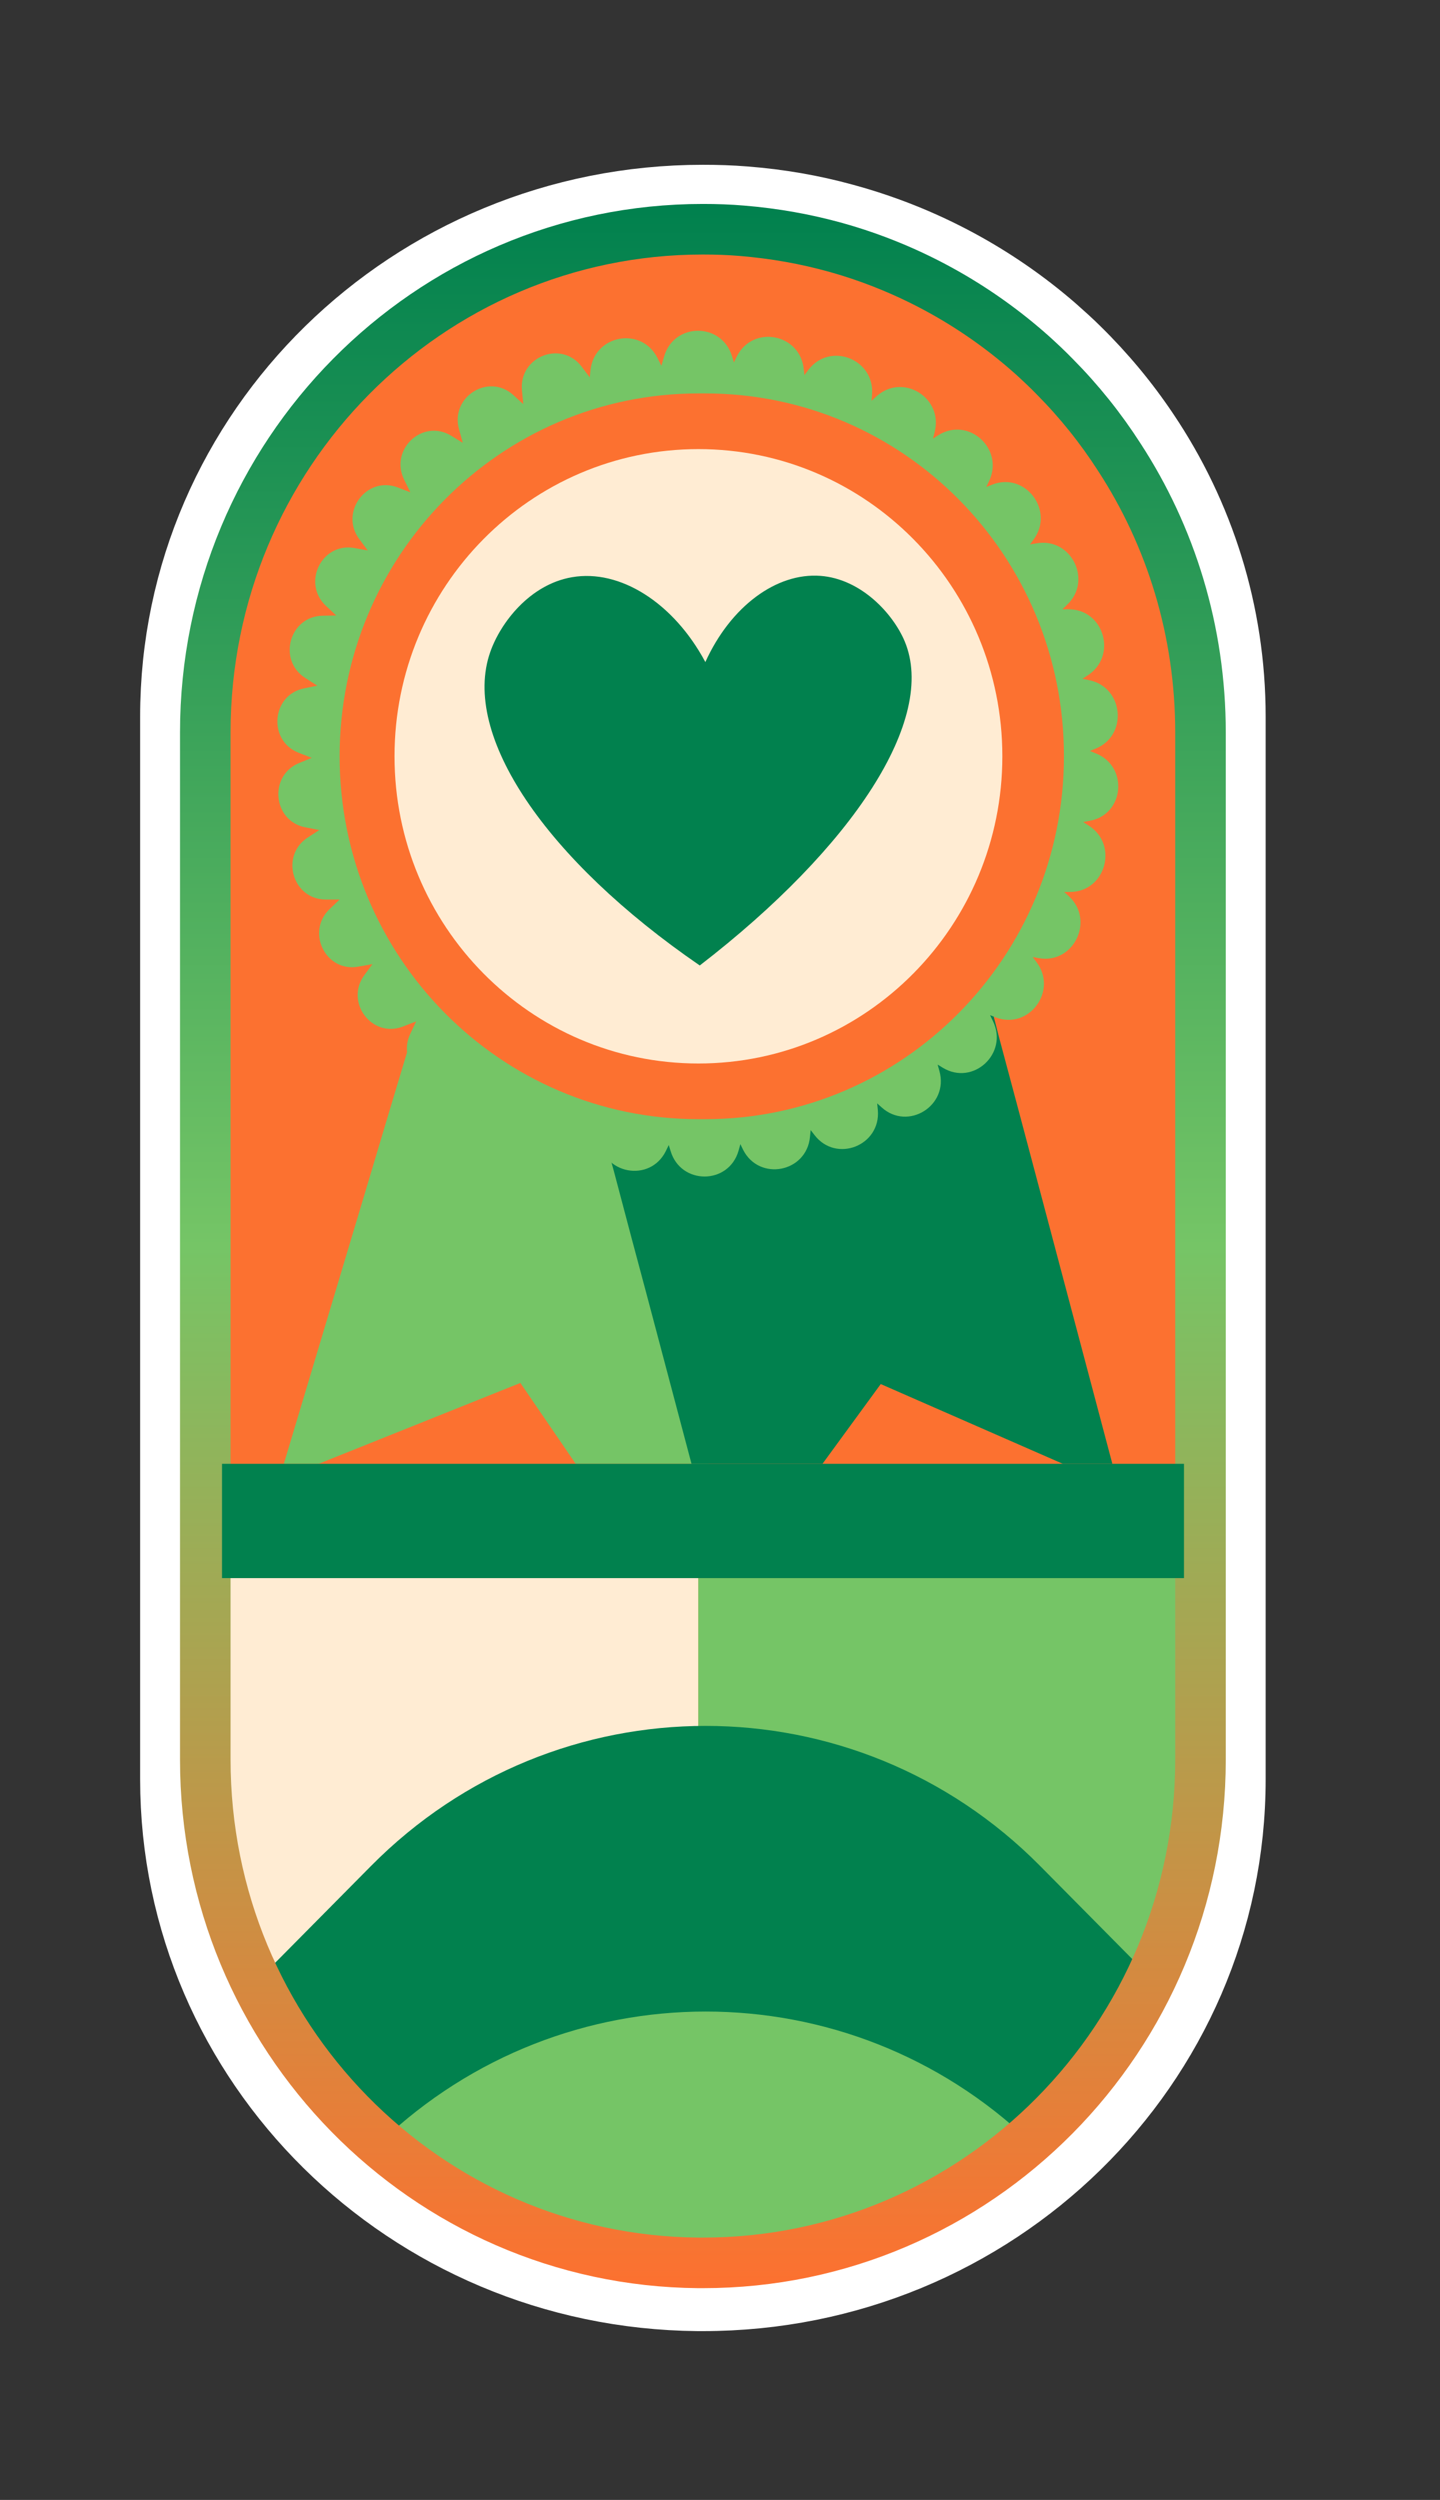
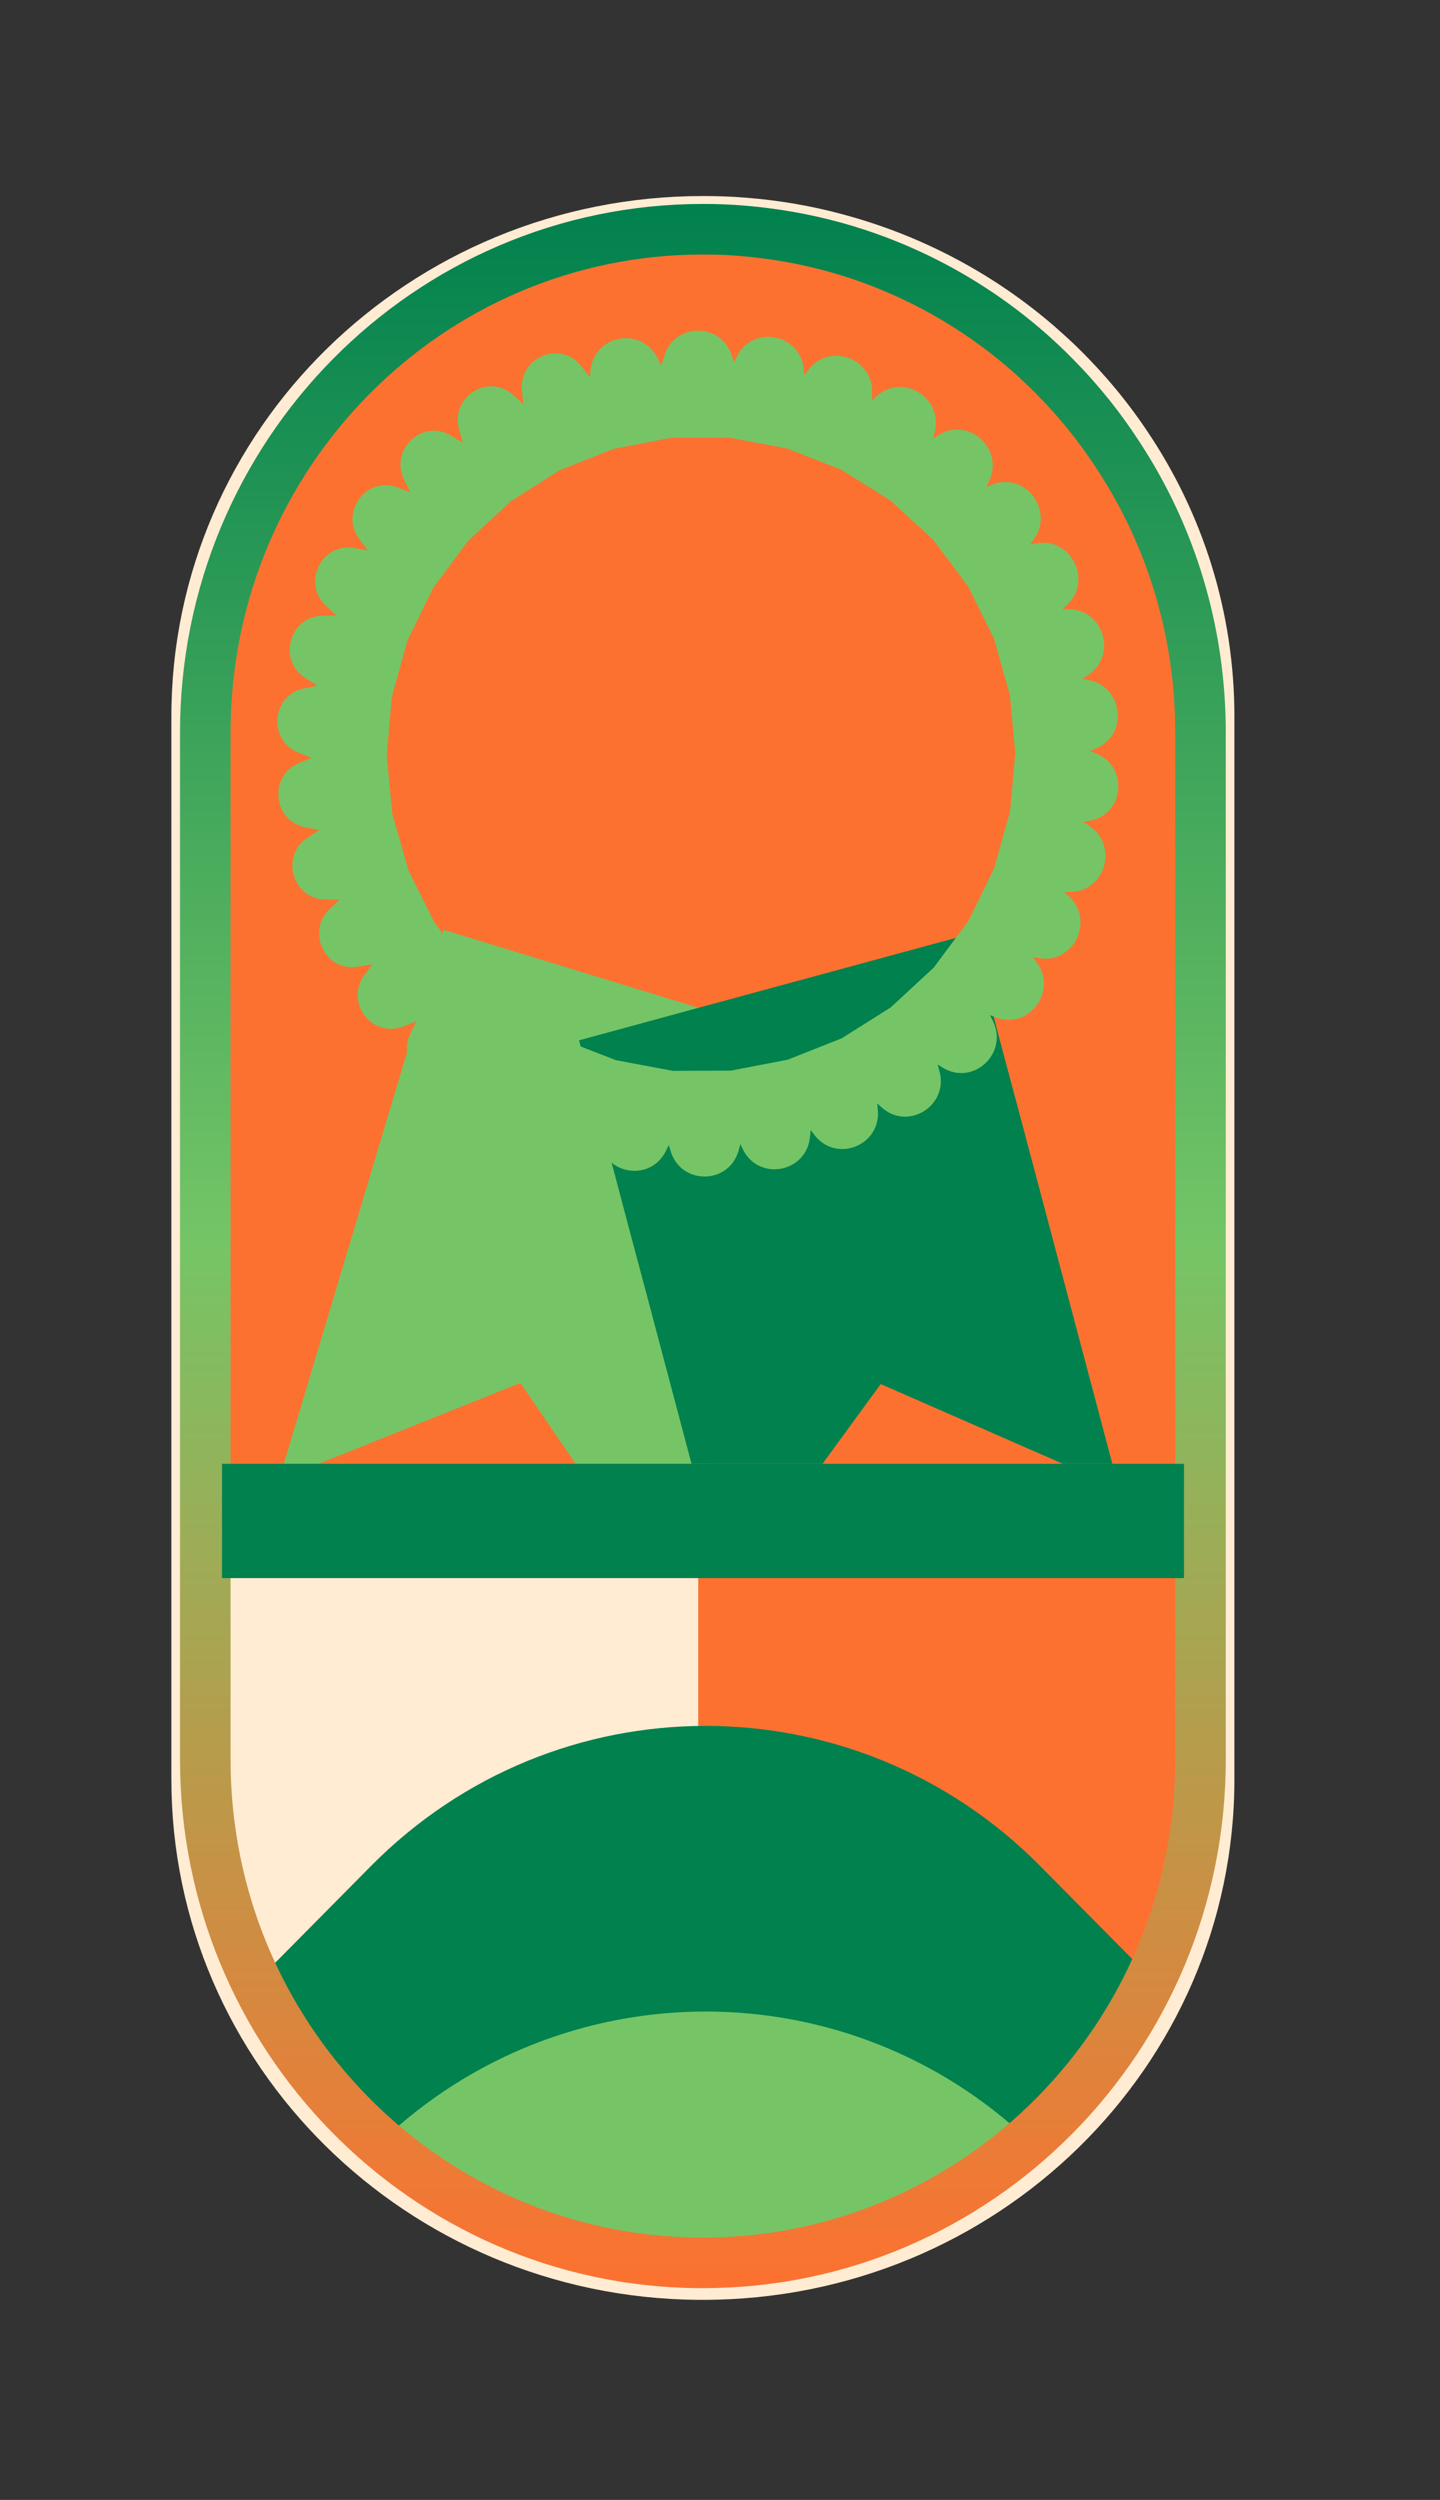
<svg xmlns="http://www.w3.org/2000/svg" width="121" height="210" viewBox="0 0 121 210" fill="none">
  <rect x="0" y="0" width="121" height="210" fill="#333333" stroke="none" />
  <path d="M103.725 60.2V149.463C103.725 173.621 83.737 193.195 59.062 193.195C58.913 193.195 58.781 193.195 58.631 193.195C34.163 192.971 14.4 173.472 14.4 149.463V60.2C14.4 36.042 34.406 16.468 59.062 16.468C60.244 16.468 61.425 16.505 62.587 16.599C65.475 16.823 68.306 17.31 71.006 18.058C77.625 19.855 83.644 23.111 88.65 27.452C89.325 28.051 90 28.65 90.638 29.286C92.794 31.401 94.744 33.74 96.431 36.266C101.044 43.134 103.725 51.368 103.725 60.2Z" fill="#FFECD3" />
-   <path d="M103.725 60.2V149.463C103.725 173.621 83.737 193.195 59.062 193.195C58.913 193.195 58.781 193.195 58.631 193.195C34.163 192.971 14.4 173.472 14.4 149.463V60.2C14.4 36.042 34.406 16.468 59.062 16.468C60.244 16.468 61.425 16.505 62.587 16.599C65.475 16.823 68.306 17.31 71.006 18.058C77.625 19.855 83.644 23.111 88.65 27.452C89.325 28.051 90 28.65 90.638 29.286C92.794 31.401 94.744 33.74 96.431 36.266C101.044 43.134 103.725 51.368 103.725 60.2Z" stroke="white" stroke-width="5.25" stroke-miterlimit="10" />
  <path d="M100.875 61.529V147.816C100.875 171.17 82.144 190.089 59.062 190.089C58.931 190.089 58.8 190.089 58.669 190.089C35.756 189.883 17.25 171.039 17.25 147.816V61.529C17.25 38.175 35.981 19.256 59.062 19.256C60.169 19.256 61.275 19.293 62.362 19.387C65.081 19.611 67.706 20.079 70.256 20.79C76.463 22.531 82.088 25.674 86.775 29.866C87.412 30.446 88.031 31.026 88.631 31.644C90.656 33.684 92.475 35.948 94.05 38.399C98.381 45.043 100.875 52.996 100.875 61.529Z" fill="#FC7130" />
-   <path d="M58.669 190.089C58.8 190.089 58.931 190.089 59.062 190.089C82.162 190.089 100.875 171.151 100.875 147.816V132.565H58.669V190.089Z" fill="#75C566" />
  <path d="M17.25 132.565V147.816C17.25 171.039 35.756 189.883 58.669 190.089V132.565H17.25Z" fill="#FFECD3" />
  <path d="M96.9 166.342C96.094 168.026 95.175 169.617 94.162 171.17C91.069 175.886 87.056 179.947 82.388 183.09C75.769 187.525 67.838 190.127 59.288 190.127C50.756 190.127 42.806 187.544 36.188 183.09C31.519 179.965 27.506 175.904 24.413 171.17C23.4 169.636 22.481 168.026 21.675 166.342L31.181 156.742C46.706 141.06 71.869 141.06 87.394 156.742L96.9 166.342Z" fill="#01814E" />
  <path d="M86.55 179.909C85.237 181.051 83.85 182.117 82.388 183.09C75.769 187.525 67.838 190.126 59.288 190.126C50.756 190.126 42.806 187.544 36.188 183.09C34.725 182.117 33.337 181.051 32.025 179.909C47.344 165.331 71.269 165.331 86.55 179.909Z" fill="#75C566" />
  <path d="M69.975 88.121L67.237 97.271L66.938 98.226L65.306 103.69L63.9 108.387L59.531 122.965H48.375L43.725 116.172L26.775 122.965H23.85L30.694 100.116L32.7 93.398L34.388 87.784L34.612 87.054L37.275 78.109L58.688 84.659L69.975 88.121Z" fill="#75C566" />
  <path d="M93.469 122.965H89.306L74.006 116.265L69.112 122.965H58.106L54.337 108.743L53.006 103.765L51.581 98.375L51.375 97.627L48.656 87.391L58.688 84.659L81.638 78.427L83.606 85.8L83.925 87.054L85.537 93.08L87.169 99.218L93.469 122.965Z" fill="#01814E" />
  <path d="M100.875 61.529V147.816C100.875 171.17 82.144 190.089 59.062 190.089C58.931 190.089 58.8 190.089 58.669 190.089C35.756 189.883 17.25 171.039 17.25 147.816V61.529C17.25 38.175 35.981 19.256 59.062 19.256C60.169 19.256 61.275 19.293 62.362 19.387C65.081 19.611 67.706 20.079 70.256 20.79C76.463 22.531 82.088 25.674 86.775 29.866C87.412 30.446 88.031 31.026 88.631 31.644C90.656 33.684 92.475 35.948 94.05 38.399C98.381 45.043 100.875 52.996 100.875 61.529Z" stroke="url(#paint0_linear_1151_8016)" stroke-width="4.248" stroke-miterlimit="10" />
  <path d="M92.081 63.288L91.575 63.082L92.044 62.895C94.819 61.791 94.425 57.712 91.5 57.132L90.956 57.019L91.388 56.739C93.9 55.129 92.794 51.199 89.812 51.181H89.269L89.644 50.825C91.838 48.785 90.019 45.118 87.094 45.642L86.55 45.735L86.85 45.323C88.631 42.909 86.175 39.635 83.4 40.701L82.875 40.907L83.1 40.439C84.412 37.726 81.412 34.975 78.862 36.547L78.394 36.846L78.525 36.341C79.312 33.441 75.881 31.288 73.65 33.291L73.237 33.665L73.275 33.16C73.519 30.166 69.75 28.687 67.931 31.064L67.594 31.513L67.537 31.008C67.237 28.014 63.263 27.265 61.913 29.941L61.669 30.446L61.519 29.96C60.675 27.059 56.625 27.059 55.8 29.96L55.575 30.727L55.237 30.053C53.869 27.377 49.894 28.145 49.612 31.139L49.556 31.7L48.862 30.783C47.156 28.556 43.612 29.96 43.856 32.767L43.969 33.946L43.125 33.178C41.044 31.307 37.819 33.347 38.569 36.06L38.888 37.202L37.913 36.603C35.513 35.143 32.719 37.745 33.956 40.289L34.481 41.356L33.413 40.944C30.788 39.953 28.519 43.04 30.188 45.286L30.9 46.24L29.775 46.035C27.019 45.548 25.35 48.991 27.394 50.9L28.256 51.705L27.113 51.723C24.319 51.761 23.288 55.466 25.669 56.963L26.663 57.599L25.556 57.824C22.819 58.367 22.481 62.203 25.087 63.232L26.194 63.662L25.144 64.093C22.556 65.141 22.913 68.977 25.669 69.501L26.831 69.725L25.875 70.343C23.512 71.859 24.562 75.545 27.356 75.564H28.538L27.712 76.35C25.669 78.277 27.375 81.721 30.131 81.197L31.294 80.991L30.619 81.908C28.95 84.191 31.256 87.241 33.862 86.231L34.969 85.8L34.481 86.829C33.263 89.374 36.075 91.957 38.456 90.478L39.469 89.861L39.169 90.965C38.438 93.697 41.663 95.7 43.744 93.809L44.625 93.005L44.531 94.146C44.306 96.972 47.85 98.338 49.556 96.092L50.269 95.138L50.325 95.643C50.625 98.637 54.619 99.386 55.95 96.691L56.194 96.186L56.344 96.672C57.188 99.554 61.237 99.554 62.062 96.654L62.212 96.111L62.438 96.579C63.788 99.255 67.781 98.506 68.062 95.494L68.119 94.932L68.438 95.344C70.256 97.721 74.025 96.242 73.763 93.248L73.706 92.687L74.081 93.023C76.294 95.026 79.744 92.874 78.938 89.973L78.787 89.43L79.219 89.692C81.769 91.246 84.75 88.495 83.438 85.781L83.194 85.276L83.662 85.463C86.456 86.53 88.894 83.255 87.112 80.841L86.775 80.392L87.281 80.486C90.206 81.01 92.006 77.342 89.831 75.302L89.419 74.928H89.925C92.906 74.909 94.013 70.961 91.481 69.351L91.013 69.052L91.519 68.958C94.481 68.472 94.856 64.392 92.081 63.288ZM66.188 89.019L61.406 89.936L56.531 89.954L51.75 89.056L47.212 87.297L43.069 84.715L39.45 81.403L36.506 77.492L34.312 73.094L32.962 68.359L32.494 63.456L32.925 58.554L34.237 53.819L36.394 49.403L39.319 45.454L42.9 42.123L47.025 39.504L51.562 37.707L56.419 36.772H61.35L66.131 37.67L70.669 39.447L74.812 42.03L78.412 45.342L81.356 49.272L83.531 53.669L84.862 58.404L85.312 63.307L84.862 68.21L83.531 72.944L81.375 77.361L78.45 81.29L74.85 84.621L70.725 87.222L66.188 89.019Z" fill="#75C566" />
-   <path d="M59.25 33.048C59.156 33.048 59.062 33.048 58.969 33.048C58.875 33.048 58.781 33.048 58.688 33.048C42.038 33.048 28.538 46.69 28.538 63.532C28.538 80.373 42.038 94.015 58.688 94.015C58.781 94.015 58.875 94.015 58.969 94.015C59.062 94.015 59.156 94.015 59.25 94.015C75.9 94.015 89.4 80.373 89.4 63.532C89.419 46.69 75.919 33.048 59.25 33.048Z" fill="#FC7130" />
-   <path d="M58.688 89.337C72.791 89.337 84.225 77.783 84.225 63.531C84.225 49.279 72.791 37.726 58.688 37.726C44.584 37.726 33.15 49.279 33.15 63.531C33.15 77.783 44.584 89.337 58.688 89.337Z" fill="#FFECD3" />
  <path d="M99.487 122.965H18.656V132.565H99.487V122.965Z" fill="#01814E" />
-   <path d="M76.013 53.857C75.037 51.555 72.375 48.636 68.944 48.374C65.25 48.093 61.388 50.937 59.269 55.616C56.587 50.6 52.069 47.794 48.075 48.486C44.531 49.085 42.056 52.303 41.194 54.774C38.737 61.772 45.881 72.233 58.8 81.103C71.662 71.185 78.769 60.406 76.013 53.857Z" fill="#01814E" />
  <defs>
    <linearGradient id="paint0_linear_1151_8016" x1="59.062" y1="17.668" x2="59.062" y2="191.692" gradientUnits="userSpaceOnUse">
      <stop stop-color="#01814E" />
      <stop offset="0.5" stop-color="#75C566" />
      <stop offset="1" stop-color="#FC7130" />
    </linearGradient>
  </defs>
</svg>